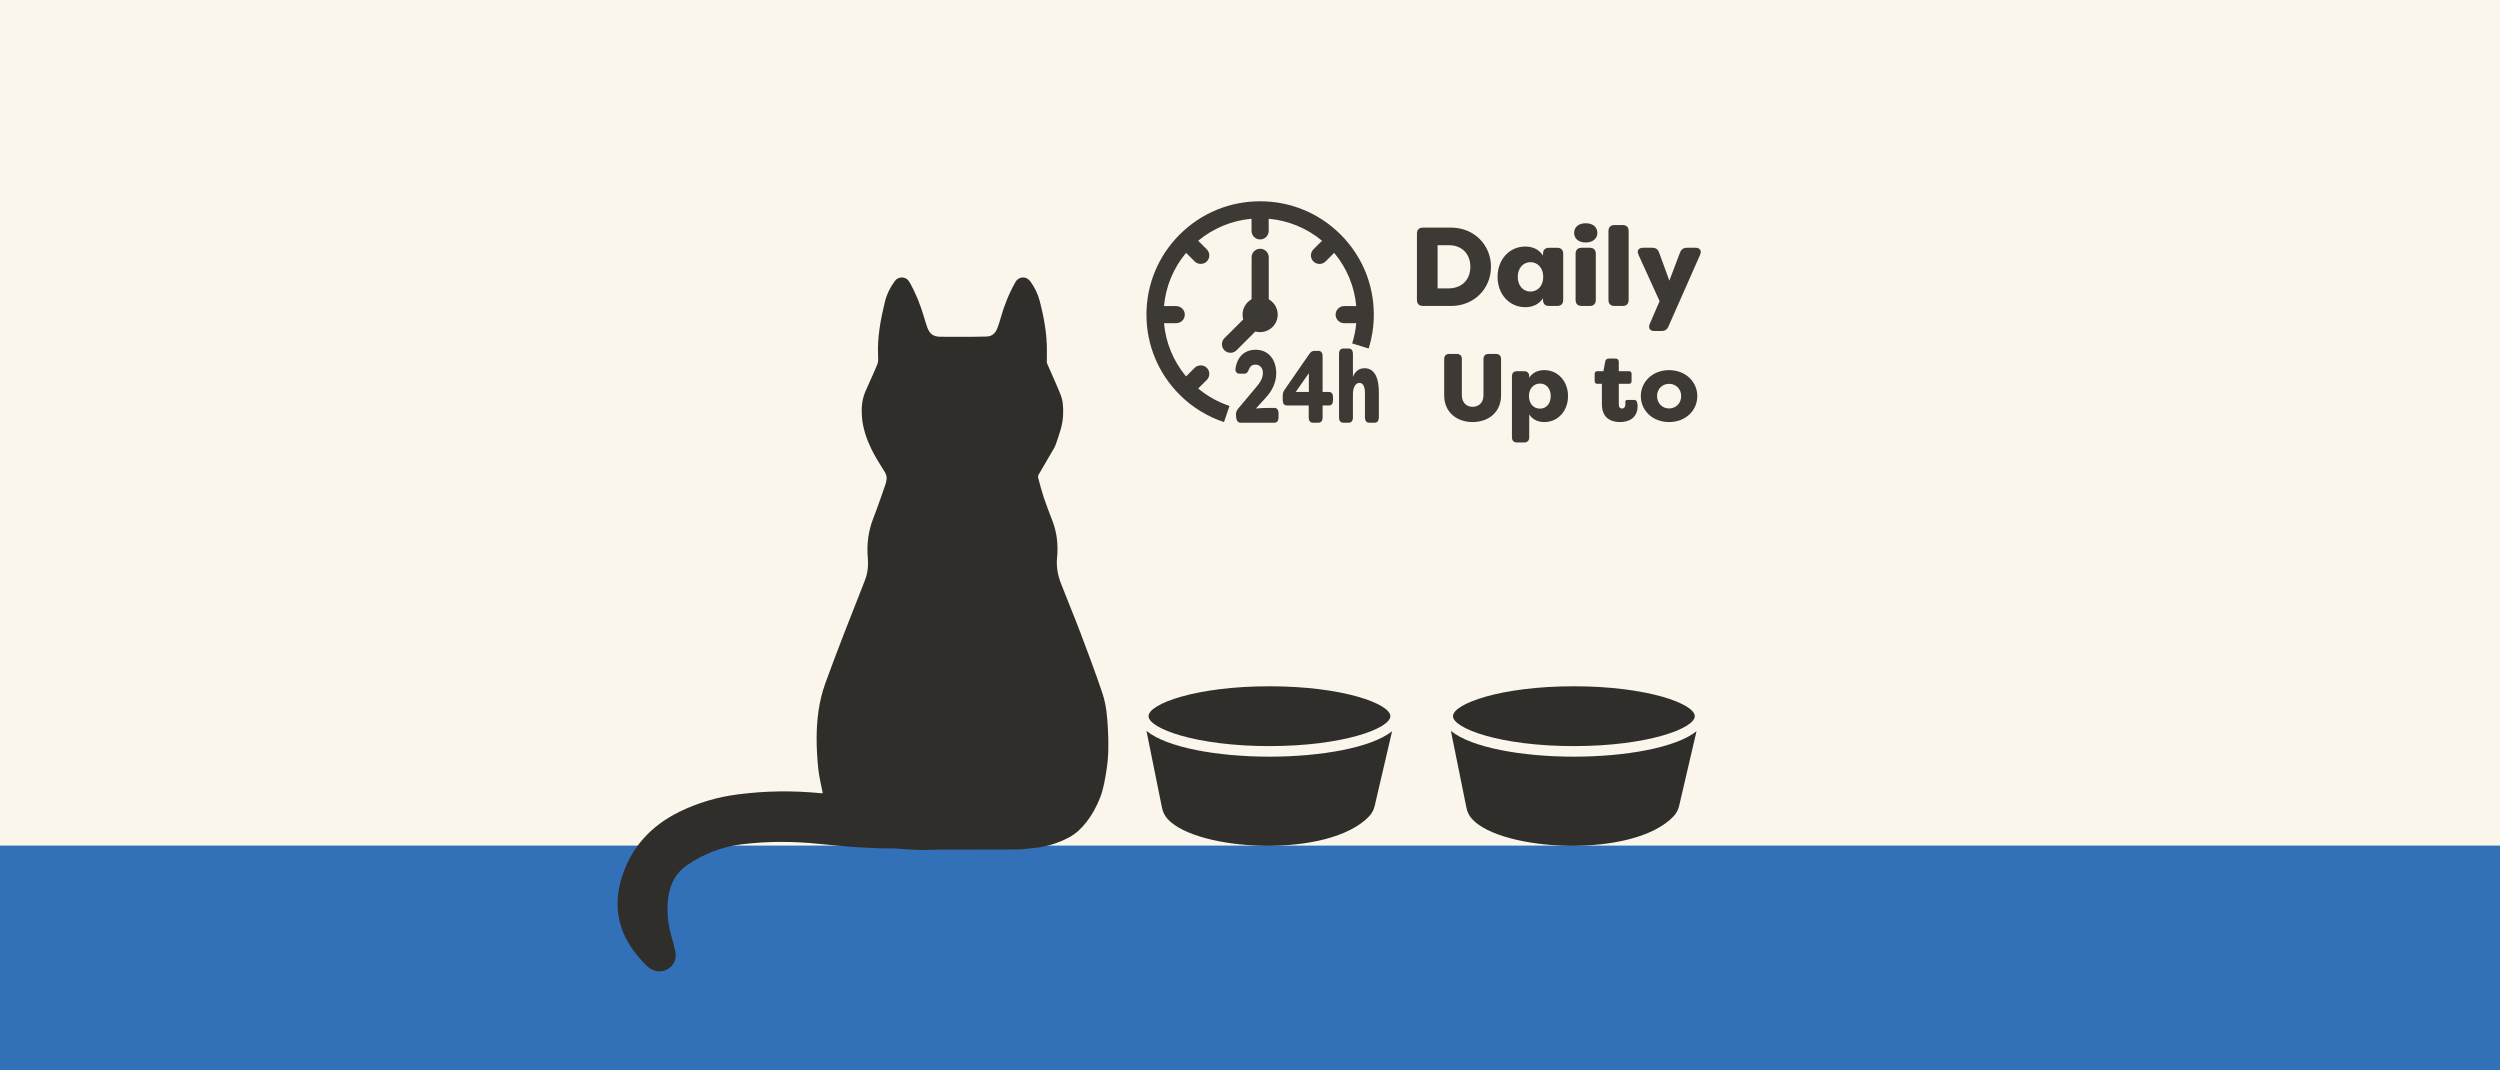
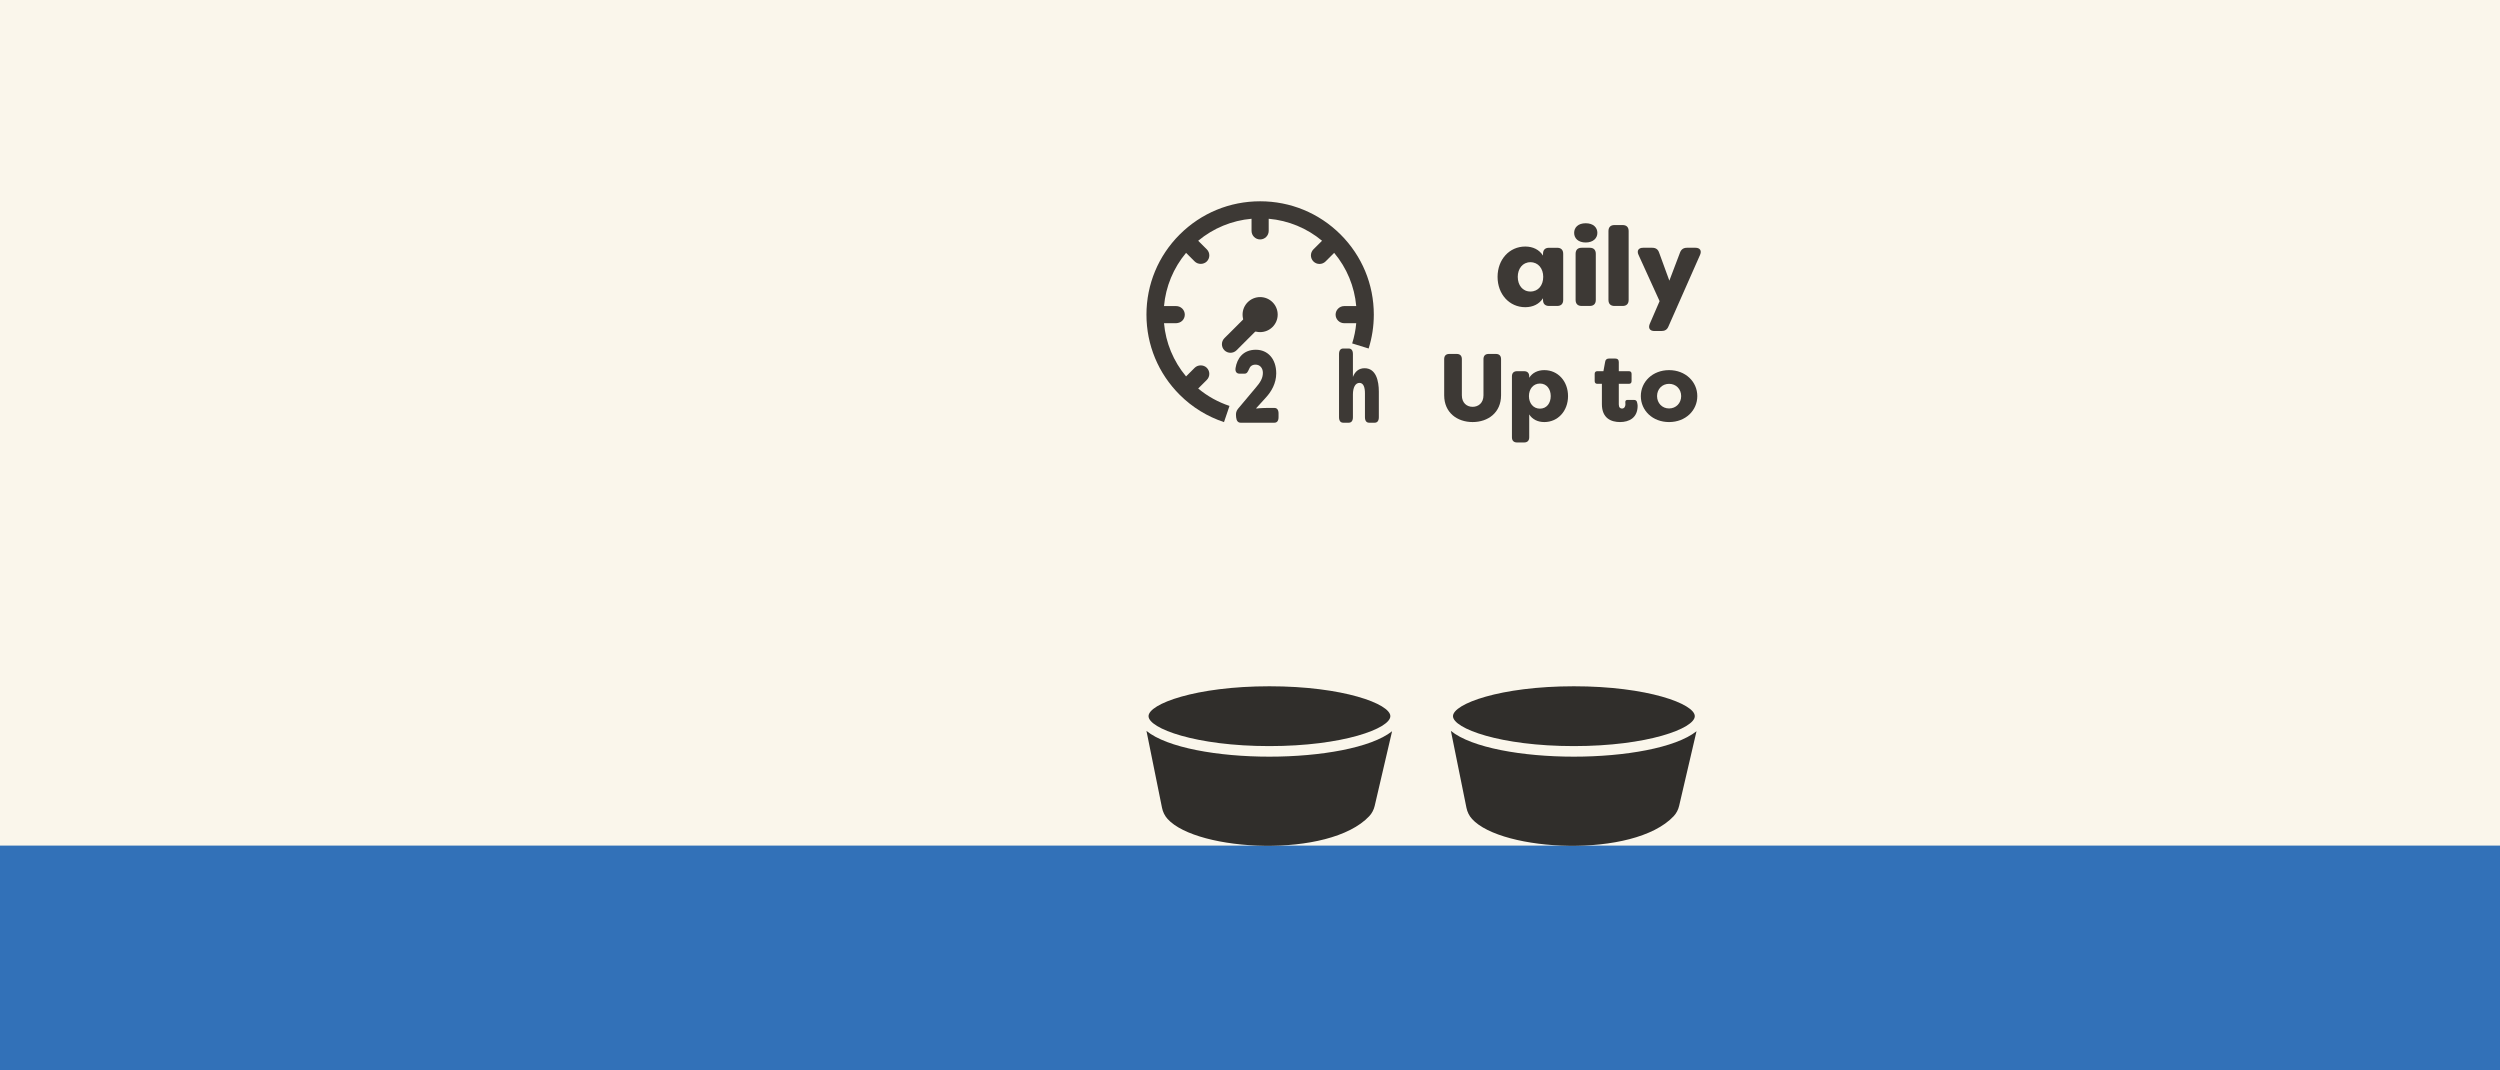
<svg xmlns="http://www.w3.org/2000/svg" width="612" height="262" viewBox="0 0 612 262" fill="none">
  <rect x="0" y="0" width="612" height="262" fill="#808080" stroke="none" />
  <path d="M0 0H612V233H0V0Z" fill="#FAF6EB" />
  <rect y="207" width="612" height="55" fill="#3271B8" />
  <path d="M310.748 168C292.688 168 281.164 172.331 281.164 175.316C281.164 178.3 292.687 182.645 310.747 182.645C328.806 182.645 340.357 178.307 340.357 175.316C340.357 172.325 328.82 168 310.748 168Z" fill="#302E2B" />
  <path d="M310.747 185.232C298.239 185.232 285.708 183.061 280.652 178.92L284.46 197.751C284.665 198.764 285.128 199.714 285.828 200.486C293.091 208.484 325.398 210.212 335.189 199.805C335.857 199.095 336.306 198.214 336.525 197.272L340.783 179.005C335.658 183.094 323.184 185.232 310.747 185.232" fill="#302E2B" />
  <path d="M385.274 168C367.215 168 355.691 172.331 355.691 175.316C355.691 178.3 367.215 182.645 385.274 182.645C403.333 182.645 414.884 178.307 414.884 175.316C414.884 172.325 403.347 168 385.274 168Z" fill="#302E2B" />
  <path d="M385.274 185.232C372.766 185.232 360.235 183.061 355.178 178.92L358.987 197.751C359.191 198.764 359.654 199.714 360.355 200.486C367.617 208.484 399.924 210.212 409.716 199.805C410.383 199.095 410.832 198.214 411.052 197.272L415.309 179.005C410.185 183.094 397.71 185.232 385.273 185.232" fill="#302E2B" />
-   <path d="M201.416 194.168C201.035 192.178 200.533 190.267 200.327 188.325C200.061 185.8 199.904 183.246 199.91 180.709C199.922 176.129 200.472 171.603 202.039 167.269C203.552 163.079 205.149 158.92 206.752 154.766C208.392 150.511 210.116 146.285 211.743 142.029C212.415 140.28 212.608 138.465 212.439 136.554C212.136 133.194 212.578 129.906 213.836 126.726C214.907 124.021 215.815 121.25 216.783 118.509C216.867 118.269 216.898 118.01 216.964 117.758C217.182 116.928 217.025 116.225 216.547 115.468C215.361 113.586 214.157 111.693 213.201 109.685C212.052 107.275 211.217 104.744 210.999 102.027C210.83 99.893 210.999 97.838 211.834 95.872C212.79 93.63 213.861 91.436 214.78 89.176C215.034 88.545 214.992 87.757 214.956 87.048C214.744 82.594 215.567 78.266 216.601 73.975C217.055 72.087 217.896 70.356 219.063 68.787C219.977 67.567 221.816 67.645 222.584 68.968C224.145 71.672 225.295 74.546 226.172 77.539C226.426 78.399 226.674 79.264 226.983 80.112C227.594 81.795 228.459 82.42 230.28 82.438C232.736 82.468 235.192 82.462 237.642 82.456C238.937 82.456 240.226 82.42 241.52 82.384C242.851 82.342 243.662 81.578 244.122 80.412C244.43 79.637 244.684 78.837 244.908 78.038C245.779 74.888 246.983 71.877 248.599 69.028C249.397 67.627 251.224 67.543 252.186 68.841C253.257 70.29 254.056 71.883 254.503 73.608C255.568 77.677 256.318 81.795 256.282 86.02C256.276 86.916 256.252 87.812 256.264 88.707C256.264 88.906 256.385 89.11 256.47 89.302C257.534 91.755 258.66 94.183 259.646 96.666C260.257 98.204 260.305 99.845 260.251 101.522C260.166 104.155 259.234 106.535 258.393 108.958C258.218 109.457 257.915 109.914 257.643 110.376C256.512 112.324 255.362 114.253 254.249 116.207C254.128 116.423 254.086 116.76 254.152 117C254.588 118.629 255.012 120.264 255.544 121.863C256.197 123.811 256.96 125.722 257.686 127.646C258.781 130.531 259.059 133.542 258.768 136.566C258.551 138.784 258.956 140.833 259.724 142.835C261.267 146.85 262.949 150.817 264.467 154.845C266.325 159.749 268.17 164.66 269.846 169.625C270.826 172.529 271.08 175.6 271.231 178.672C271.388 181.887 271.407 185.091 270.904 188.277C270.529 190.657 270.178 193.062 269.277 195.328C268.442 197.419 267.414 199.379 266.004 201.182C264.83 202.685 263.524 203.977 261.872 204.891C258.956 206.508 255.81 207.403 252.477 207.644C251.363 207.728 250.25 207.944 249.137 207.95C242.7 207.987 236.269 207.968 229.832 207.987C228.283 207.987 226.735 208.113 225.186 208.077C223.425 208.035 221.665 207.878 219.91 207.764C219.632 207.746 219.354 207.704 219.076 207.704C212.971 207.728 206.897 207.247 200.835 206.61C194.404 205.931 187.979 205.901 181.561 206.688C176.678 207.289 172.232 209.038 168.184 211.797C165.414 213.691 164.04 216.408 163.593 219.654C163.139 222.996 163.502 226.266 164.44 229.487C164.772 230.635 165.105 231.796 165.329 232.968C165.674 234.759 164.936 236.358 163.484 237.223C162.038 238.083 160.235 237.987 158.838 236.857C158.093 236.256 157.434 235.534 156.793 234.819C151.523 228.946 149.841 222.214 152.249 214.671C154.584 207.349 159.406 202.12 166.321 198.724C170.846 196.5 175.608 195.123 180.605 194.468C187.387 193.585 194.168 193.506 200.968 194.18C201.114 194.192 201.265 194.18 201.41 194.18L201.416 194.168Z" fill="#302E2B" />
-   <path d="M354.586 70.597C357.908 70.597 359.942 68.433 359.942 65.309C359.942 62.185 357.909 59.994 354.586 60.022H351.922V70.597H354.586ZM346.868 73.419V57.2C346.868 56.241 347.391 55.721 348.352 55.721H355.218C360.93 55.721 364.995 60.022 364.995 65.309C364.995 70.596 360.93 74.899 355.218 74.899H348.352C347.391 74.899 346.868 74.378 346.868 73.419" fill="#3D3935" />
  <path d="M377.781 67.776C377.781 65.748 376.573 64.187 374.651 64.187C372.729 64.187 371.547 65.777 371.547 67.776C371.547 69.775 372.702 71.365 374.651 71.365C376.6 71.365 377.781 69.804 377.781 67.776ZM366.604 67.776C366.604 63.53 369.487 60.352 373.387 60.352C375.256 60.352 376.821 61.119 377.728 62.571V62.133C377.728 61.174 378.249 60.654 379.21 60.654H381.188C382.149 60.654 382.671 61.174 382.671 62.133V73.42C382.671 74.379 382.15 74.899 381.188 74.899H379.21C378.249 74.899 377.728 74.378 377.728 73.42V73.009C376.821 74.433 375.256 75.201 373.387 75.201C369.487 75.201 366.604 72.023 366.604 67.776Z" fill="#3D3935" />
  <path d="M385.707 73.419V62.131C385.707 61.172 386.23 60.652 387.192 60.652H389.17C390.131 60.652 390.652 61.173 390.652 62.131V73.419C390.652 74.378 390.131 74.898 389.17 74.898H387.192C386.23 74.898 385.707 74.377 385.707 73.419ZM385.352 57.008C385.352 55.693 386.313 54.652 388.179 54.652C390.046 54.652 391.036 55.693 391.036 57.008C391.036 58.323 389.993 59.364 388.179 59.364C386.366 59.364 385.352 58.35 385.352 57.008Z" fill="#3D3935" />
  <path d="M393.75 73.42V56.571C393.75 55.612 394.272 55.092 395.233 55.092H397.211C398.172 55.092 398.693 55.613 398.693 56.571V73.421C398.693 74.38 398.172 74.9 397.211 74.9H395.233C394.272 74.9 393.75 74.379 393.75 73.421" fill="#3D3935" />
  <path d="M403.85 79.309L406.267 73.72L401.105 62.378C400.638 61.364 401.105 60.652 402.231 60.652H404.456C405.335 60.652 405.882 61.036 406.158 61.858L408.657 68.707L411.267 61.83C411.569 61.036 412.119 60.652 412.969 60.652H415.056C416.155 60.652 416.622 61.364 416.182 62.378L408.436 79.912C408.107 80.707 407.558 81.035 406.707 81.035H405.003C403.877 81.035 403.439 80.323 403.85 79.309Z" fill="#3D3935" />
  <path d="M353.536 96.776V87.91C353.536 87.088 353.982 86.643 354.806 86.643H356.594C357.417 86.643 357.864 87.088 357.864 87.91V96.776C357.864 98.63 359.062 99.591 360.496 99.591C361.931 99.591 363.154 98.63 363.154 96.776V87.91C363.154 87.088 363.602 86.643 364.423 86.643H366.187C367.01 86.643 367.458 87.088 367.458 87.91V96.776C367.458 101.022 364.259 103.32 360.496 103.32C356.734 103.32 353.536 101.022 353.536 96.776Z" fill="#3D3935" />
  <path d="M379.62 96.965C379.62 95.253 378.634 93.891 376.987 93.891C375.341 93.891 374.284 95.228 374.284 96.965C374.284 98.701 375.341 100.037 376.987 100.037C378.634 100.037 379.62 98.677 379.62 96.965ZM370.122 107.052V92.132C370.122 91.311 370.568 90.866 371.391 90.866H373.084C373.907 90.866 374.353 91.311 374.353 92.132V92.484C375.106 91.264 376.447 90.607 378.047 90.607C381.384 90.607 383.855 93.329 383.855 96.965C383.855 100.6 381.385 103.321 378.047 103.321C376.447 103.321 375.106 102.664 374.353 101.445V107.052C374.353 107.872 373.907 108.318 373.084 108.318H371.391C370.568 108.318 370.122 107.872 370.122 107.052Z" fill="#3D3935" />
  <path d="M392.143 98.934V93.961H391.038C390.615 93.961 390.379 93.726 390.379 93.304V91.521C390.379 91.099 390.615 90.864 391.038 90.864H392.519L392.943 88.565C393.013 88.025 393.366 87.768 393.906 87.768H395.388C395.976 87.768 396.282 88.073 396.282 88.635V90.864H398.75C399.173 90.864 399.409 91.099 399.409 91.521V93.304C399.409 93.726 399.173 93.961 398.75 93.961H396.282V99.004C396.282 99.731 396.635 100.013 397.058 100.013C397.622 100.013 397.904 99.52 397.904 98.981C397.904 98.863 397.904 98.723 397.882 98.583C397.834 98.137 397.976 97.901 398.422 97.901H399.997C400.35 97.901 400.633 98.043 400.727 98.394C400.843 98.722 400.868 99.074 400.892 99.333C400.892 102.336 398.751 103.32 396.587 103.32C394.423 103.32 392.143 102.406 392.143 98.934" fill="#3D3935" />
  <path d="M411.55 96.965C411.55 95.228 410.28 93.962 408.588 93.962C406.895 93.962 405.649 95.252 405.649 96.965C405.649 98.677 406.894 99.99 408.588 99.99C410.282 99.99 411.55 98.7 411.55 96.965ZM401.674 96.965C401.674 93.446 404.567 90.607 408.588 90.607C412.608 90.607 415.499 93.446 415.499 96.965C415.499 100.484 412.631 103.321 408.588 103.321C404.544 103.321 401.674 100.483 401.674 96.965Z" fill="#3D3935" />
  <path d="M300.98 99.369C298.195 98.442 295.589 97.003 293.317 95.106L295.425 93.002C296.243 92.186 296.243 90.859 295.425 90.042C294.633 89.249 293.252 89.249 292.455 90.041L290.348 92.145C287.259 88.463 285.37 83.904 284.95 79.119L287.899 79.121C288.437 79.105 289.008 78.915 289.41 78.523C289.808 78.131 290.038 77.587 290.038 77.028C290.038 76.469 289.808 75.925 289.414 75.538C289.017 75.145 288.452 74.919 287.922 74.933L284.95 74.929C285.37 70.145 287.259 65.585 290.35 61.9L292.457 64.003C293.25 64.795 294.631 64.797 295.427 64.003C296.245 63.186 296.245 61.858 295.427 61.042L293.317 58.938C297.011 55.856 301.583 53.971 306.378 53.552V56.519C306.378 57.674 307.32 58.615 308.478 58.615C309.637 58.615 310.579 57.675 310.579 56.519L310.577 53.552C315.374 53.971 319.945 55.856 323.636 58.938L321.528 61.041C320.711 61.856 320.709 63.186 321.528 64.004C322.344 64.82 323.679 64.82 324.498 64.004L326.606 61.901C329.696 65.584 331.586 70.144 332.005 74.929L329.017 74.932C327.88 74.954 326.954 75.894 326.954 77.027C326.954 78.161 327.881 79.102 329.037 79.121L332.005 79.118C331.857 80.807 331.516 82.464 331.013 84.068L335.043 85.316C335.87 82.666 336.309 79.88 336.309 77.025C336.311 69.611 333.416 62.64 328.16 57.394C322.901 52.159 315.912 49.275 308.481 49.275C301.05 49.275 294.062 52.159 288.803 57.395C283.547 62.637 280.652 69.608 280.652 77.025C280.652 84.442 283.547 91.414 288.803 96.657C291.897 99.744 295.602 101.989 299.636 103.334L300.98 99.37L300.98 99.369Z" fill="#3D3935" />
  <path d="M302.619 102.249L302.581 101.847C302.506 101.118 302.656 100.591 303.053 100.088L307.416 94.889C308.436 93.708 309.154 92.653 309.154 91.271C309.154 90.015 308.361 89.262 307.36 89.262C306.49 89.262 306 89.714 305.773 90.341C305.452 91.045 305.263 91.472 304.658 91.472H303.412C302.732 91.472 302.316 90.969 302.468 90.065C302.846 87.729 304.319 85.619 307.435 85.619C310.362 85.619 312.421 87.855 312.421 91.397C312.421 93.858 311.213 95.868 309.928 97.275L307.529 99.912L307.548 100.013C308.36 99.887 310.079 99.863 310.192 99.863H311.968C312.628 99.863 312.988 100.34 312.988 101.219V102.123C312.988 103.002 312.629 103.48 311.968 103.48H303.714C303.091 103.48 302.713 103.053 302.619 102.249Z" fill="#3D3935" />
-   <path d="M320.409 95.942V91.346L317.199 95.942H320.409ZM320.372 102.147V99.258H315.008C314.366 99.258 314.007 98.781 314.007 97.927V96.997C314.007 96.344 314.139 95.867 314.498 95.364L320.561 86.598C320.919 86.095 321.278 85.894 321.788 85.894H322.771C323.413 85.894 323.772 86.372 323.772 87.225V95.942H325.321C325.981 95.942 326.322 96.419 326.322 97.273V97.927C326.322 98.78 325.982 99.258 325.321 99.258H323.772V102.147C323.772 103.001 323.413 103.478 322.771 103.478H321.373C320.713 103.478 320.372 103.001 320.372 102.147" fill="#3D3935" />
  <path d="M327.794 102.123V86.675C327.794 85.796 328.153 85.318 328.814 85.318H330.174C330.835 85.318 331.194 85.796 331.194 86.675V92.276C331.704 90.945 332.648 90.141 334.046 90.141C336.879 90.141 337.54 93.281 337.54 95.894V102.123C337.54 103.002 337.181 103.479 336.52 103.479H335.16C334.499 103.479 334.14 103.002 334.14 102.123V96.27C334.14 94.864 333.8 93.733 332.799 93.733C331.798 93.733 331.194 94.839 331.194 96.572V102.123C331.194 103.002 330.835 103.479 330.174 103.479H328.814C328.153 103.479 327.794 103.002 327.794 102.123Z" fill="#3D3935" />
-   <path d="M310.592 75.201V62.988C310.592 61.832 309.65 60.893 308.493 60.893C307.336 60.893 306.394 61.832 306.394 62.988V75.203L310.593 75.201H310.592Z" fill="#3D3935" />
  <path d="M305.642 76.891L299.739 82.784C298.921 83.6 298.919 84.929 299.739 85.751C300.148 86.157 300.685 86.361 301.222 86.361C301.76 86.361 302.298 86.156 302.706 85.749L309.164 79.289L305.642 76.891H305.642Z" fill="#3D3935" />
  <path d="M308.48 72.727C306.107 72.727 304.183 74.646 304.183 77.014C304.183 79.382 306.107 81.301 308.48 81.301C310.854 81.301 312.778 79.382 312.778 77.014C312.778 74.646 310.854 72.727 308.48 72.727Z" fill="#3D3935" />
</svg>